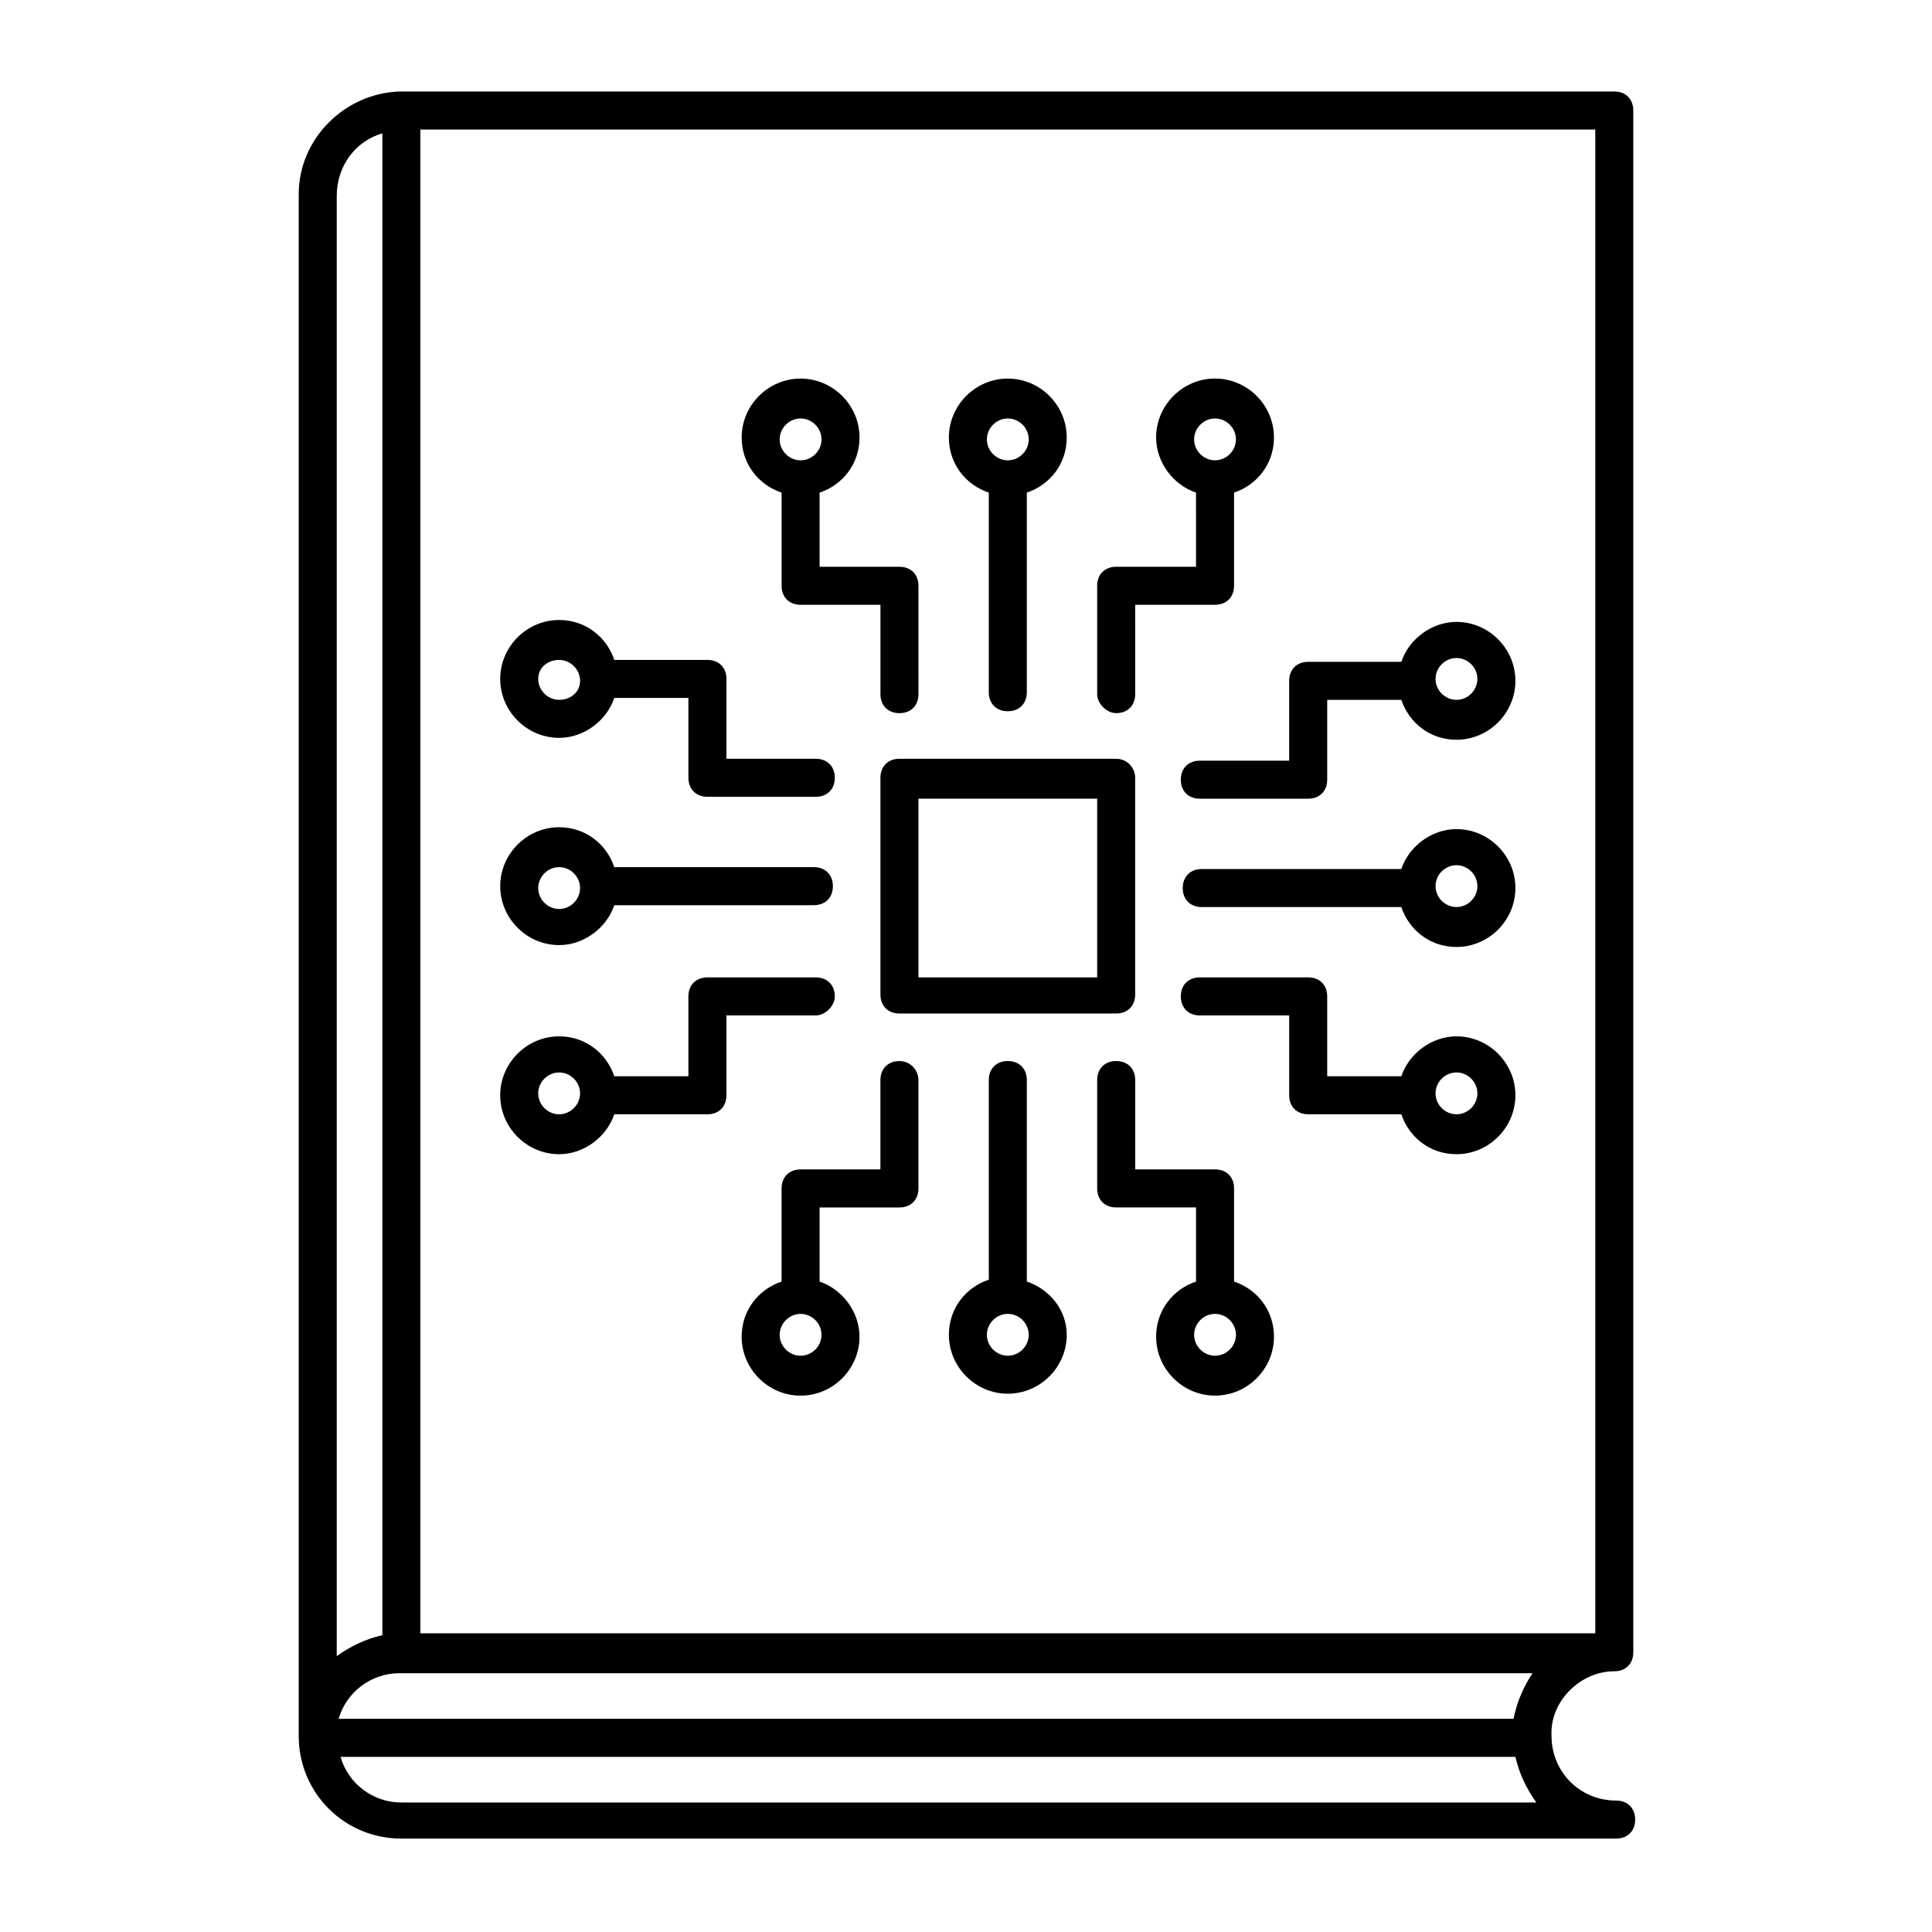
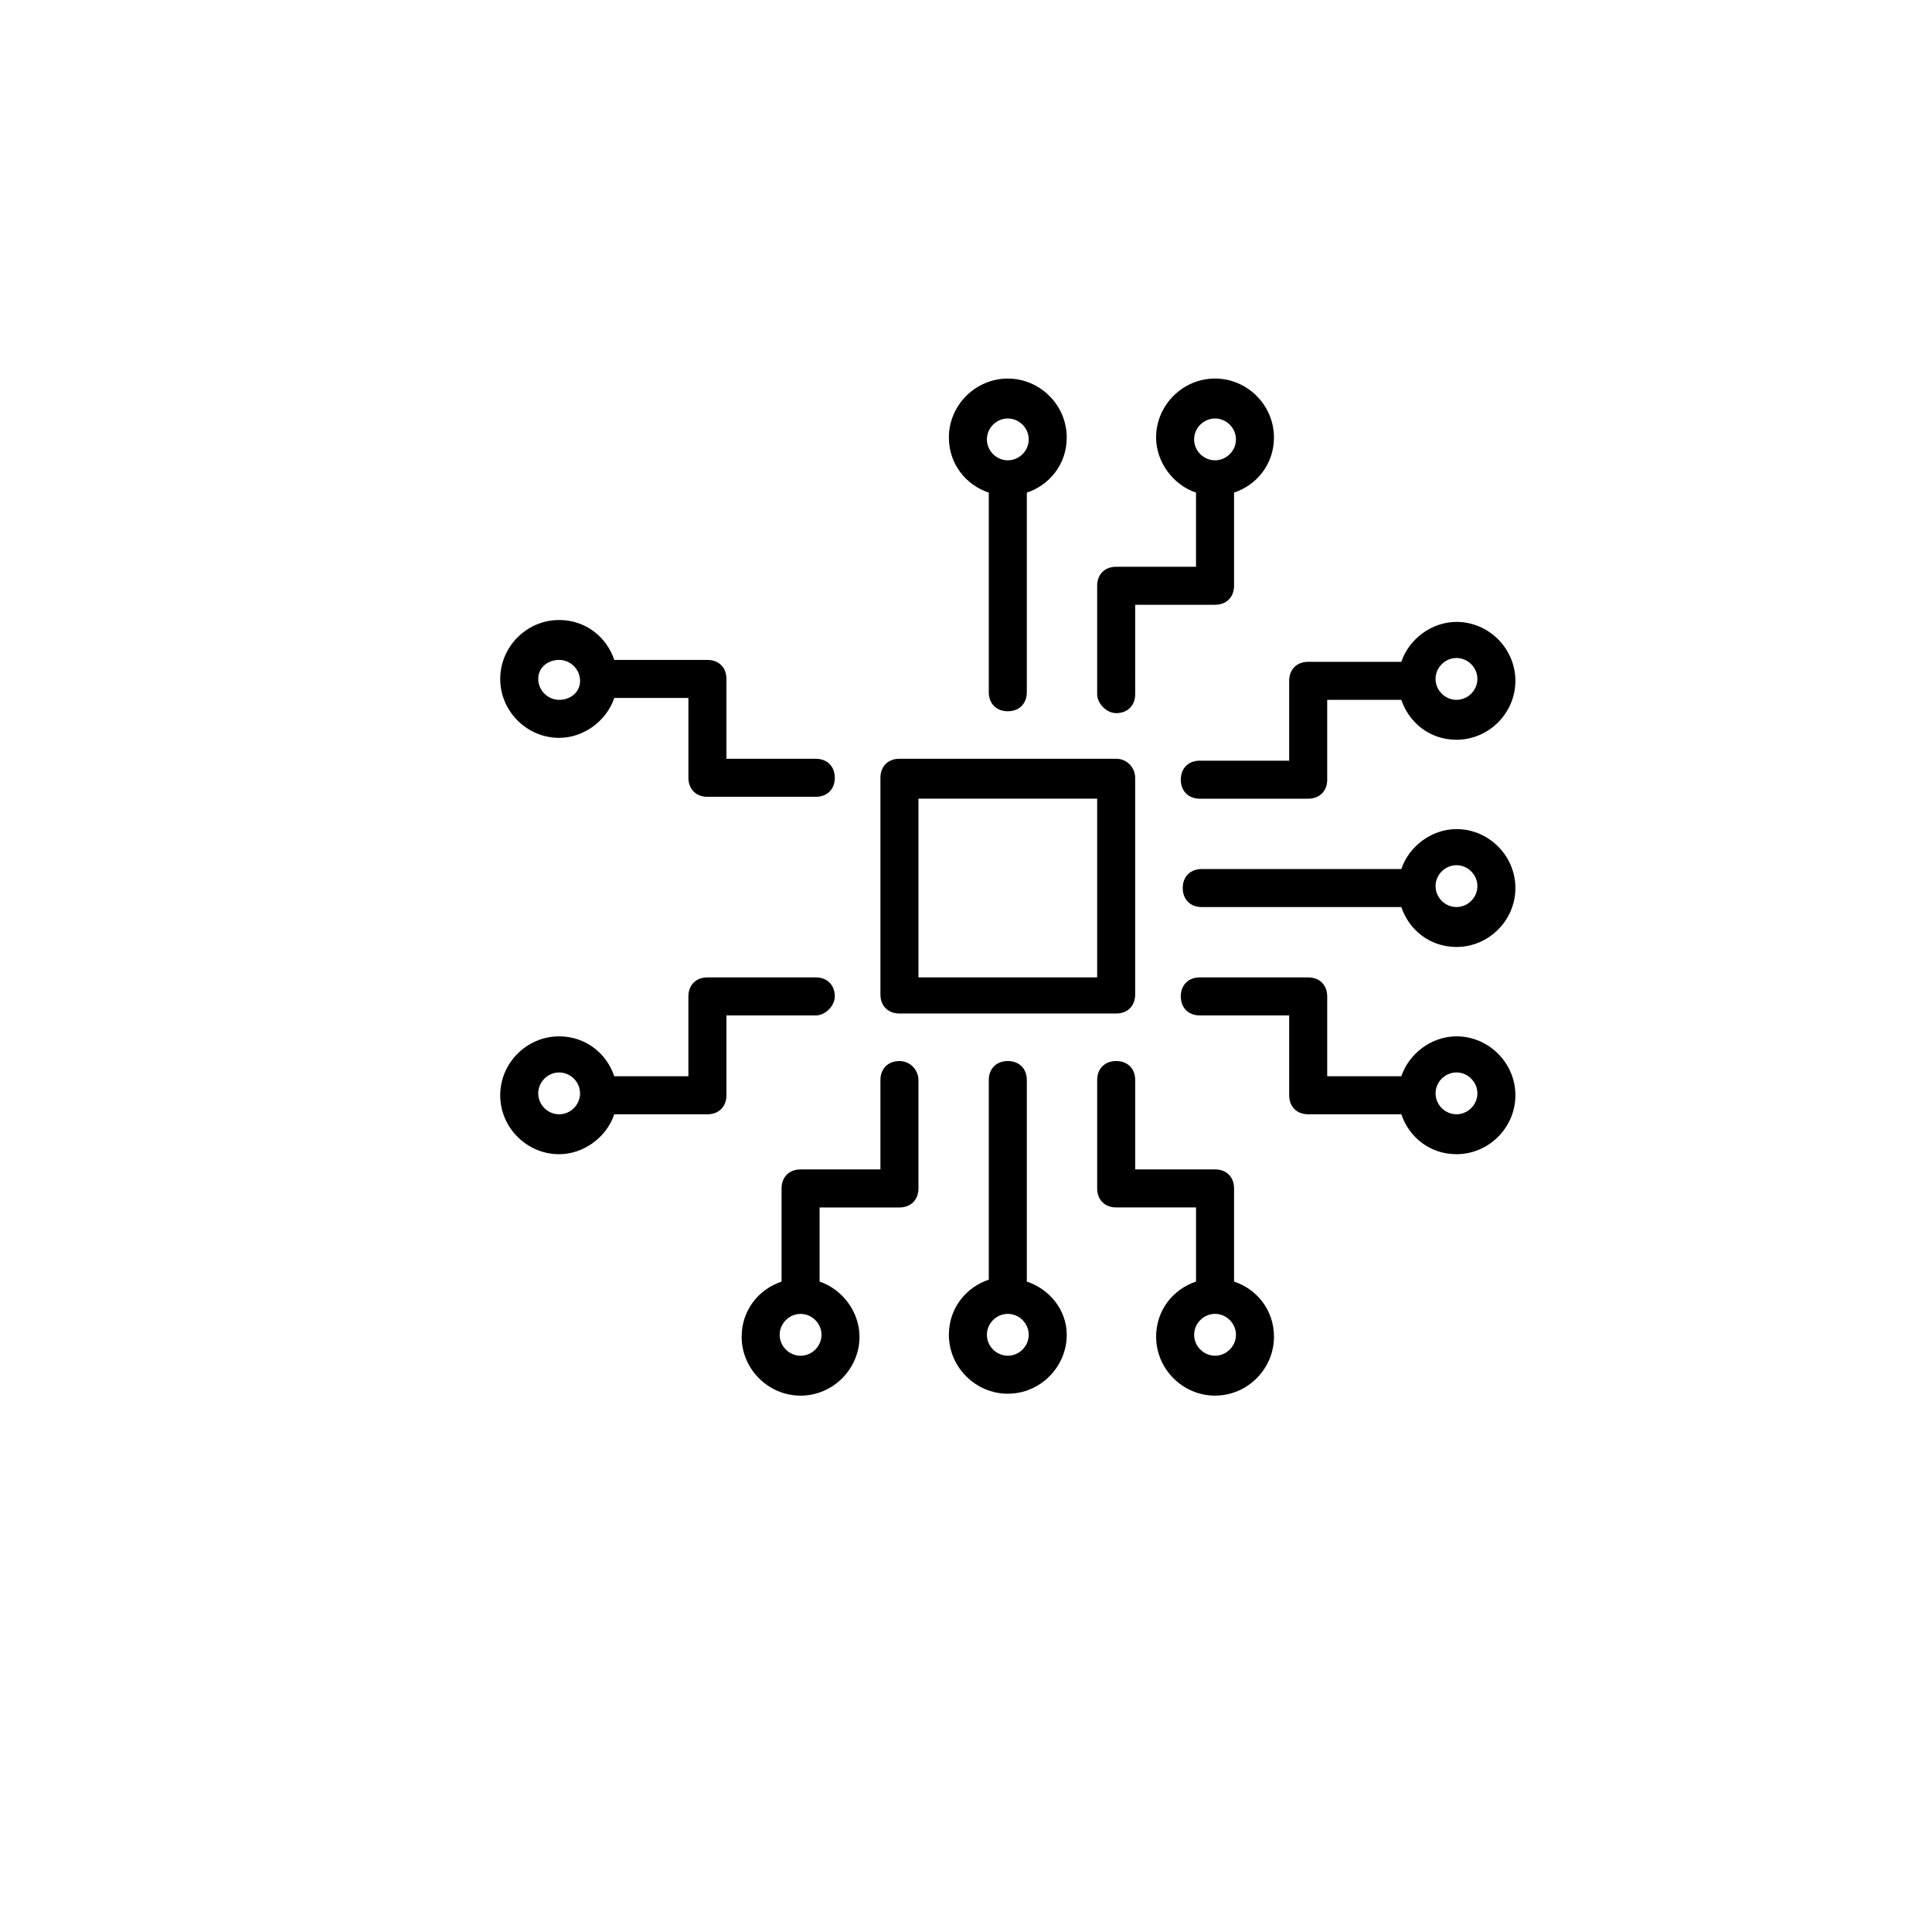
<svg xmlns="http://www.w3.org/2000/svg" fill="#000000" width="800px" height="800px" version="1.1" viewBox="144 144 512 512">
  <g>
-     <path d="m571.8 586.91c3.023 0 5.039-2.016 5.039-5.039v-408.59c0-3.023-2.016-5.039-5.039-5.039h-321.43-0.504c-14.609 0.504-26.703 12.594-26.703 27.207v408.59c0 15.113 12.09 27.207 27.207 27.207h321.93c3.023 0 5.039-2.016 5.039-5.039 0-3.023-2.016-5.039-5.039-5.039-9.574 0-17.129-7.559-17.129-17.129-0.504-9.07 7.559-17.133 16.625-17.133zm-26.703 12.598h-311.35c2.016-7.055 8.566-12.09 16.121-12.09h300.27c-2.016 3.019-4.031 7.051-5.039 12.09zm-289.69-421.18h311.36v398.51h-311.36zm-10.078 1.004v398.01c-4.535 1.008-8.566 3.023-12.09 5.543v-386.92c0-8.062 5.039-14.613 12.09-16.629zm5.039 442.35c-7.559 0-14.105-5.039-16.121-12.09h311.36c1.008 4.535 3.023 8.566 5.543 12.09z" />
    <path d="m439.8 345.08h-57.438c-3.023 0-5.039 2.016-5.039 5.039v57.434c0 3.023 2.016 5.039 5.039 5.039h57.434c3.023 0 5.039-2.016 5.039-5.039v-57.434c0-2.519-2.012-5.039-5.035-5.039zm-5.039 57.938h-47.359v-47.359h47.359z" />
    <path d="m439.8 332.99c3.023 0 5.039-2.016 5.039-5.039l-0.004-23.68h21.16c3.023 0 5.039-2.016 5.039-5.039v-24.688c6.047-2.016 10.578-7.559 10.578-14.609 0-8.566-7.055-15.617-15.617-15.617-8.566 0-15.617 7.055-15.617 15.617 0 6.551 4.535 12.594 10.578 14.609l0.004 19.652h-21.16c-3.023 0-5.039 2.016-5.039 5.039v28.719c0 2.516 2.519 5.035 5.039 5.035zm26.195-78.09c3.023 0 5.543 2.519 5.543 5.543 0 3.023-2.519 5.543-5.543 5.543-3.023 0-5.543-2.519-5.543-5.543 0.004-3.023 2.523-5.543 5.543-5.543z" />
-     <path d="m351.13 274.55v24.688c0 3.023 2.016 5.039 5.039 5.039h21.16v23.68c0 3.023 2.016 5.039 5.039 5.039 3.023 0 5.039-2.016 5.039-5.039l-0.004-28.719c0-3.023-2.016-5.039-5.039-5.039h-21.16v-19.648c6.047-2.016 10.578-7.559 10.578-14.609 0-8.566-7.055-15.617-15.617-15.617-8.566 0-15.617 7.055-15.617 15.617 0.004 7.051 4.535 12.594 10.582 14.609zm5.039-19.648c3.023 0 5.543 2.519 5.543 5.543 0 3.023-2.519 5.543-5.543 5.543-3.023 0-5.543-2.519-5.543-5.543 0-3.023 2.519-5.543 5.543-5.543z" />
    <path d="m406.04 274.55v52.898c0 3.023 2.016 5.039 5.039 5.039 3.023 0 5.039-2.016 5.039-5.039v-52.898c6.047-2.016 10.578-7.559 10.578-14.609 0-8.566-7.055-15.617-15.617-15.617-8.566 0-15.617 7.055-15.617 15.617 0 7.051 4.535 12.594 10.578 14.609zm5.039-19.648c3.023 0 5.543 2.519 5.543 5.543 0 3.023-2.519 5.543-5.543 5.543-3.023 0-5.543-2.519-5.543-5.543 0-3.023 2.519-5.543 5.543-5.543z" />
    <path d="m382.36 425.19c-3.023 0-5.039 2.016-5.039 5.039v23.68h-21.16c-3.023 0-5.039 2.016-5.039 5.039v24.688c-6.047 2.016-10.578 7.559-10.578 14.609 0 8.566 7.055 15.617 15.617 15.617 8.566 0 15.617-7.055 15.617-15.617 0-6.551-4.535-12.594-10.578-14.609v-19.648h21.16c3.023 0 5.039-2.016 5.039-5.039v-28.719c0-2.519-2.016-5.039-5.039-5.039zm-26.195 78.094c-3.023 0-5.543-2.519-5.543-5.543 0-3.023 2.519-5.543 5.543-5.543 3.023 0 5.543 2.519 5.543 5.543 0 3.023-2.519 5.543-5.543 5.543z" />
    <path d="m471.04 483.63v-24.688c0-3.023-2.016-5.039-5.039-5.039h-21.16v-23.68c0-3.023-2.016-5.039-5.039-5.039s-5.039 2.016-5.039 5.039v28.719c0 3.023 2.016 5.039 5.039 5.039h21.16v19.648c-6.047 2.016-10.578 7.559-10.578 14.609 0 8.566 7.055 15.617 15.617 15.617 8.566 0 15.617-7.055 15.617-15.617 0.004-7.055-4.531-12.598-10.578-14.609zm-5.039 19.648c-3.023 0-5.543-2.519-5.543-5.543 0-3.023 2.519-5.543 5.543-5.543 3.023 0 5.543 2.519 5.543 5.543 0 3.023-2.519 5.543-5.543 5.543z" />
    <path d="m416.12 483.63v-53.406c0-3.023-2.016-5.039-5.039-5.039-3.023 0-5.039 2.016-5.039 5.039v52.898c-6.047 2.016-10.578 7.559-10.578 14.609 0 8.566 7.055 15.617 15.617 15.617 8.566 0 15.617-7.055 15.617-15.617 0-6.547-4.531-12.09-10.578-14.102zm-5.039 19.648c-3.023 0-5.543-2.519-5.543-5.543 0-3.023 2.519-5.543 5.543-5.543 3.023 0 5.543 2.519 5.543 5.543 0 3.023-2.519 5.543-5.543 5.543z" />
    <path d="m529.98 308.81c-6.551 0-12.594 4.535-14.609 10.578h-24.688c-3.023 0-5.039 2.016-5.039 5.039v21.16h-23.68c-3.023 0-5.039 2.016-5.039 5.039s2.016 5.039 5.039 5.039h28.719c3.023 0 5.039-2.016 5.039-5.039v-21.16h19.648c2.016 6.047 7.559 10.578 14.609 10.578 8.566 0 15.617-7.055 15.617-15.617s-7.051-15.617-15.617-15.617zm0 20.656c-3.023 0-5.543-2.519-5.543-5.543s2.519-5.543 5.543-5.543c3.023 0 5.543 2.519 5.543 5.543s-2.519 5.543-5.543 5.543z" />
    <path d="m529.98 363.72c-6.551 0-12.594 4.535-14.609 10.578l-52.898 0.004c-3.023 0-5.039 2.016-5.039 5.039s2.016 5.039 5.039 5.039h52.898c2.016 6.047 7.559 10.578 14.609 10.578 8.566 0 15.617-7.055 15.617-15.617 0-8.566-7.051-15.621-15.617-15.621zm0 20.656c-3.023 0-5.543-2.519-5.543-5.543 0-3.023 2.519-5.543 5.543-5.543 3.023 0 5.543 2.519 5.543 5.543 0 3.027-2.519 5.543-5.543 5.543z" />
    <path d="m529.98 418.64c-6.551 0-12.594 4.535-14.609 10.578h-19.648v-21.16c0-3.023-2.016-5.039-5.039-5.039h-28.719c-3.023 0-5.039 2.016-5.039 5.039 0 3.023 2.016 5.039 5.039 5.039h23.68v21.16c0 3.023 2.016 5.039 5.039 5.039h24.688c2.016 6.047 7.559 10.578 14.609 10.578 8.566 0 15.617-7.055 15.617-15.617 0-8.566-7.051-15.617-15.617-15.617zm0 20.656c-3.023 0-5.543-2.519-5.543-5.543 0-3.023 2.519-5.543 5.543-5.543 3.023 0 5.543 2.519 5.543 5.543 0 3.023-2.519 5.543-5.543 5.543z" />
    <path d="m365.23 408.06c0-3.023-2.016-5.039-5.039-5.039h-28.719c-3.023 0-5.039 2.016-5.039 5.039v21.16h-19.648c-2.016-6.047-7.559-10.578-14.609-10.578-8.566 0-15.617 7.055-15.617 15.617 0 8.566 7.055 15.617 15.617 15.617 6.551 0 12.594-4.535 14.609-10.578h24.688c3.023 0 5.039-2.016 5.039-5.039v-21.16h23.68c2.519 0 5.039-2.519 5.039-5.039zm-73.051 31.238c-3.023 0-5.543-2.519-5.543-5.543 0-3.023 2.519-5.543 5.543-5.543 3.023 0 5.543 2.519 5.543 5.543 0 3.023-2.519 5.543-5.543 5.543z" />
-     <path d="m292.18 394.46c6.551 0 12.594-4.535 14.609-10.578h52.898c3.023 0 5.039-2.016 5.039-5.039 0-3.023-2.016-5.039-5.039-5.039h-52.898c-2.016-6.047-7.559-10.578-14.609-10.578-8.566 0-15.617 7.055-15.617 15.617s7.051 15.617 15.617 15.617zm0-20.656c3.023 0 5.543 2.519 5.543 5.543s-2.519 5.543-5.543 5.543c-3.023 0-5.543-2.519-5.543-5.543s2.519-5.543 5.543-5.543z" />
    <path d="m292.18 339.54c6.551 0 12.594-4.535 14.609-10.578h19.648v21.16c0 3.023 2.016 5.039 5.039 5.039h28.719c3.023 0 5.039-2.016 5.039-5.039s-2.016-5.039-5.039-5.039h-23.68v-21.16c0-3.023-2.016-5.039-5.039-5.039h-24.688c-2.016-6.047-7.559-10.578-14.609-10.578-8.566 0-15.617 7.055-15.617 15.617s7.051 15.617 15.617 15.617zm0-20.656c3.023 0 5.543 2.519 5.543 5.543 0 3.019-2.519 5.035-5.543 5.035-3.023 0-5.543-2.519-5.543-5.543 0-3.019 2.519-5.035 5.543-5.035z" />
  </g>
</svg>